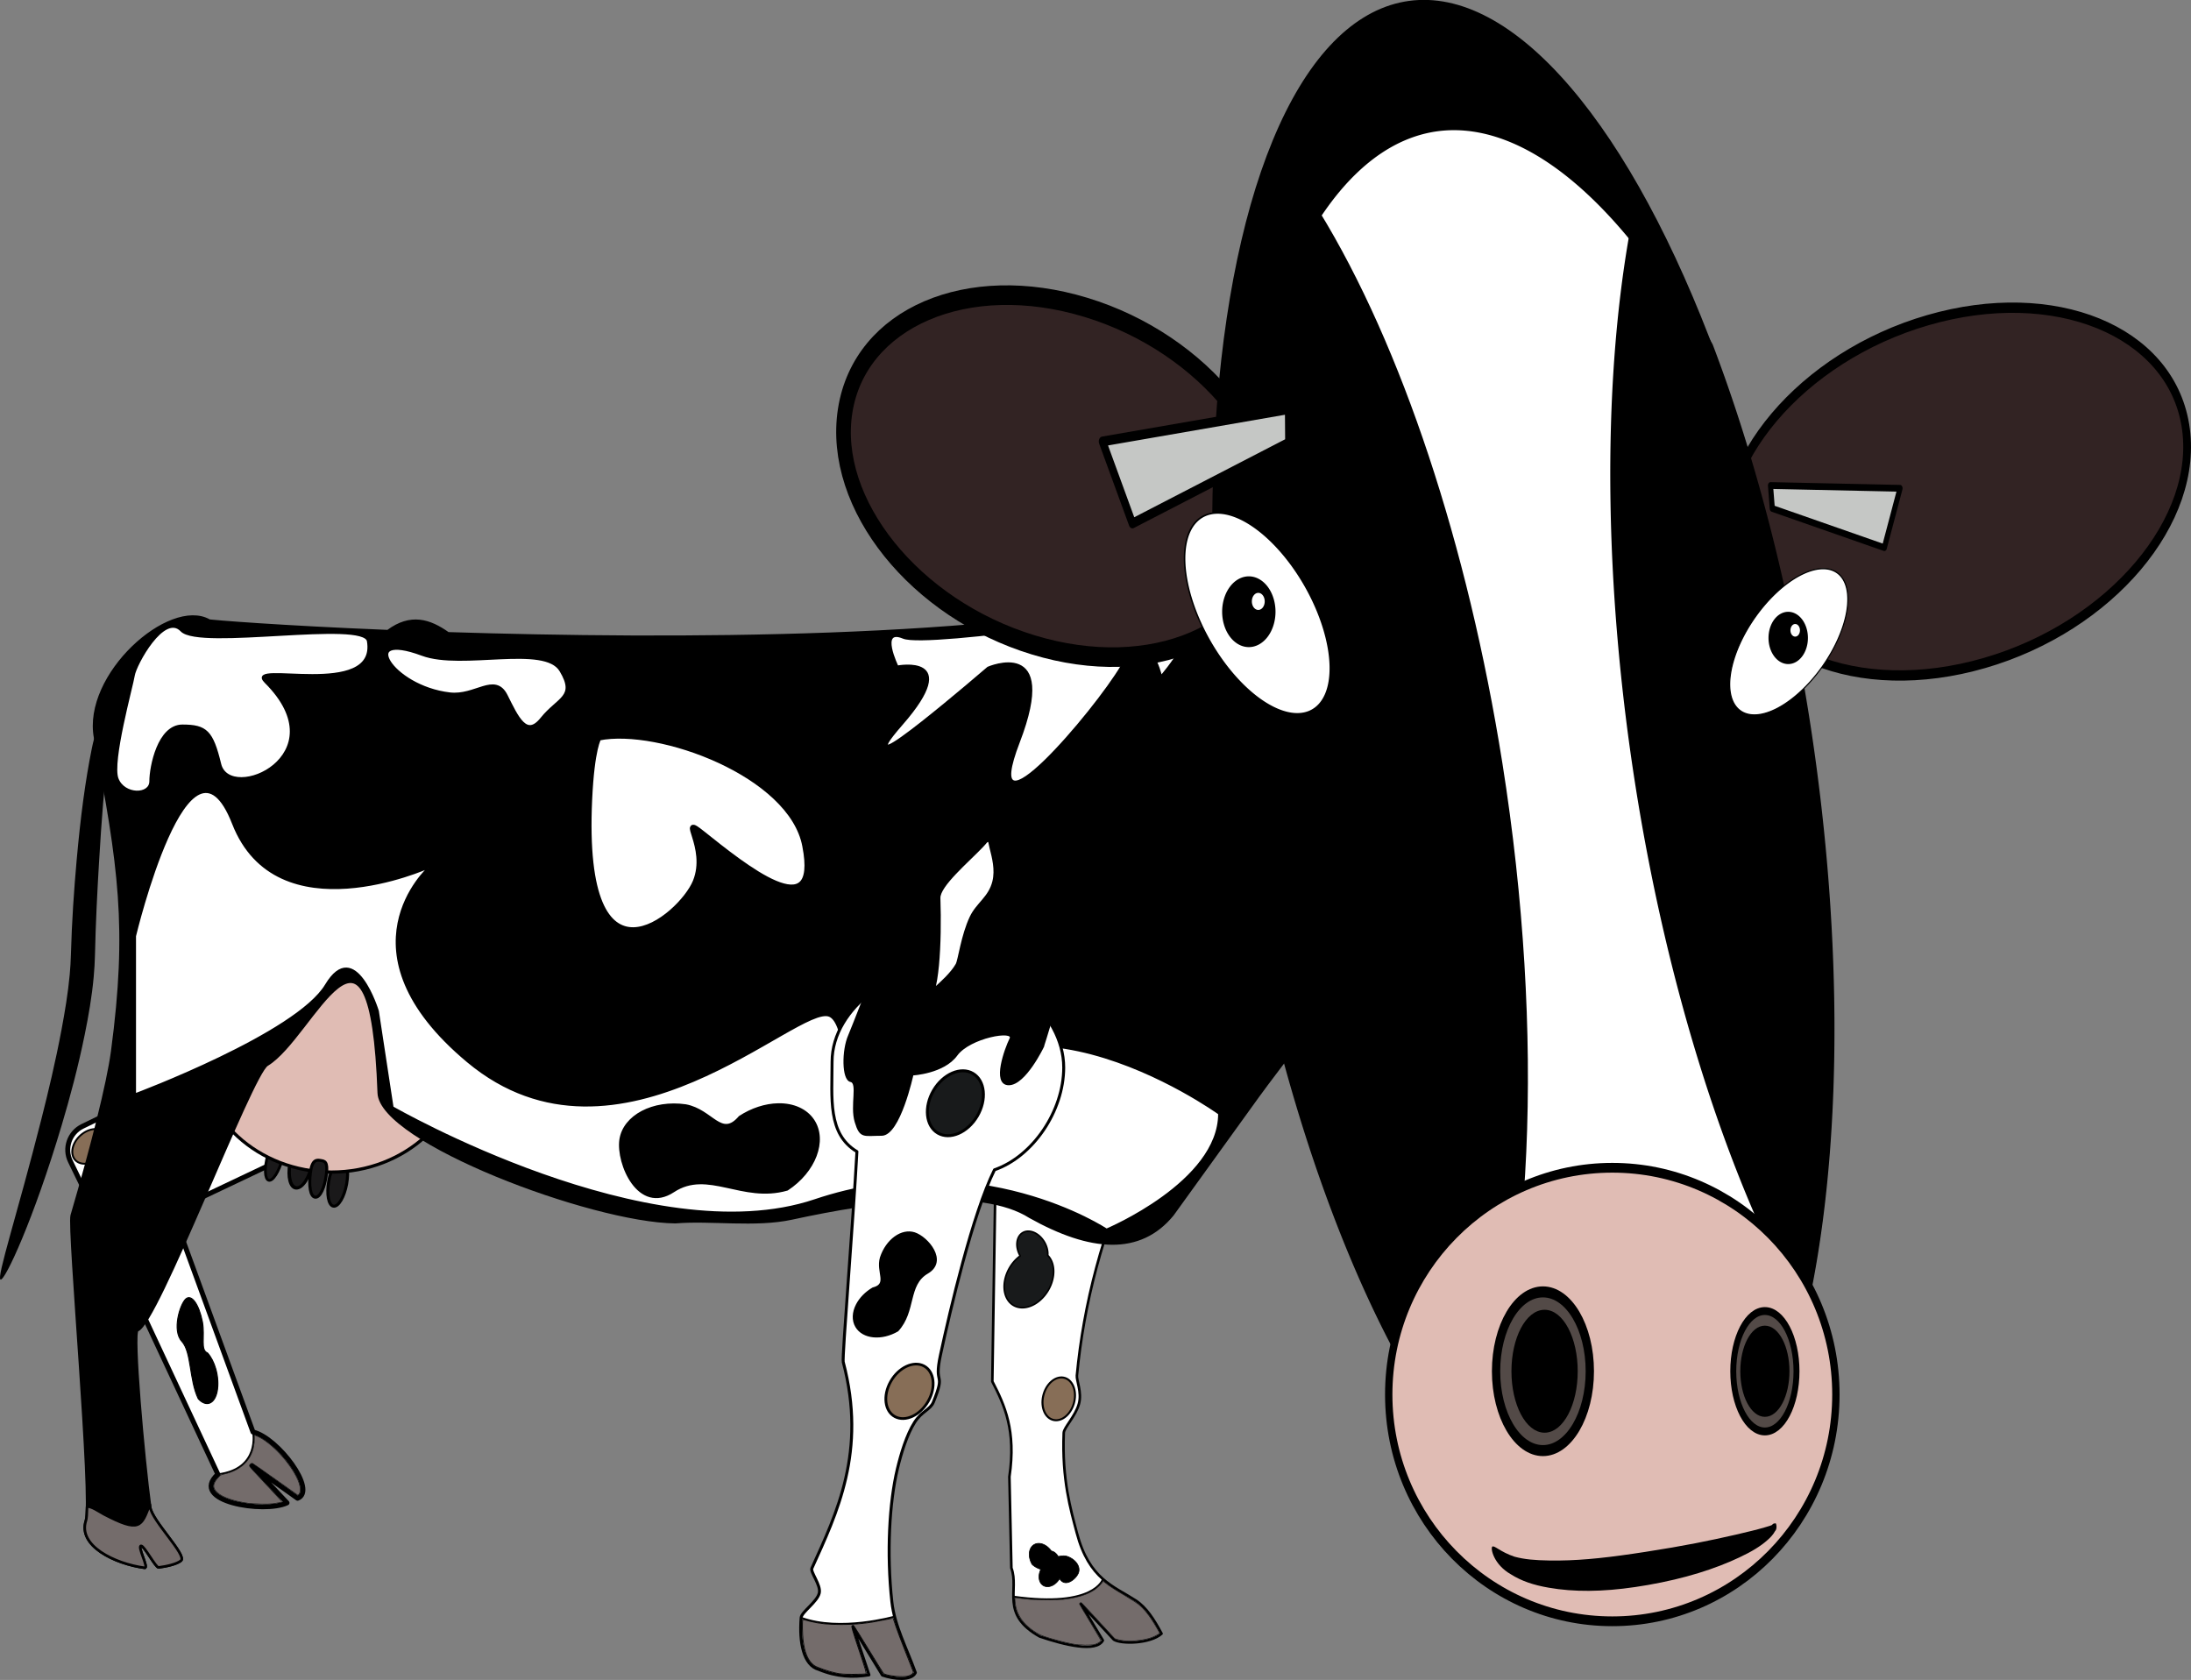
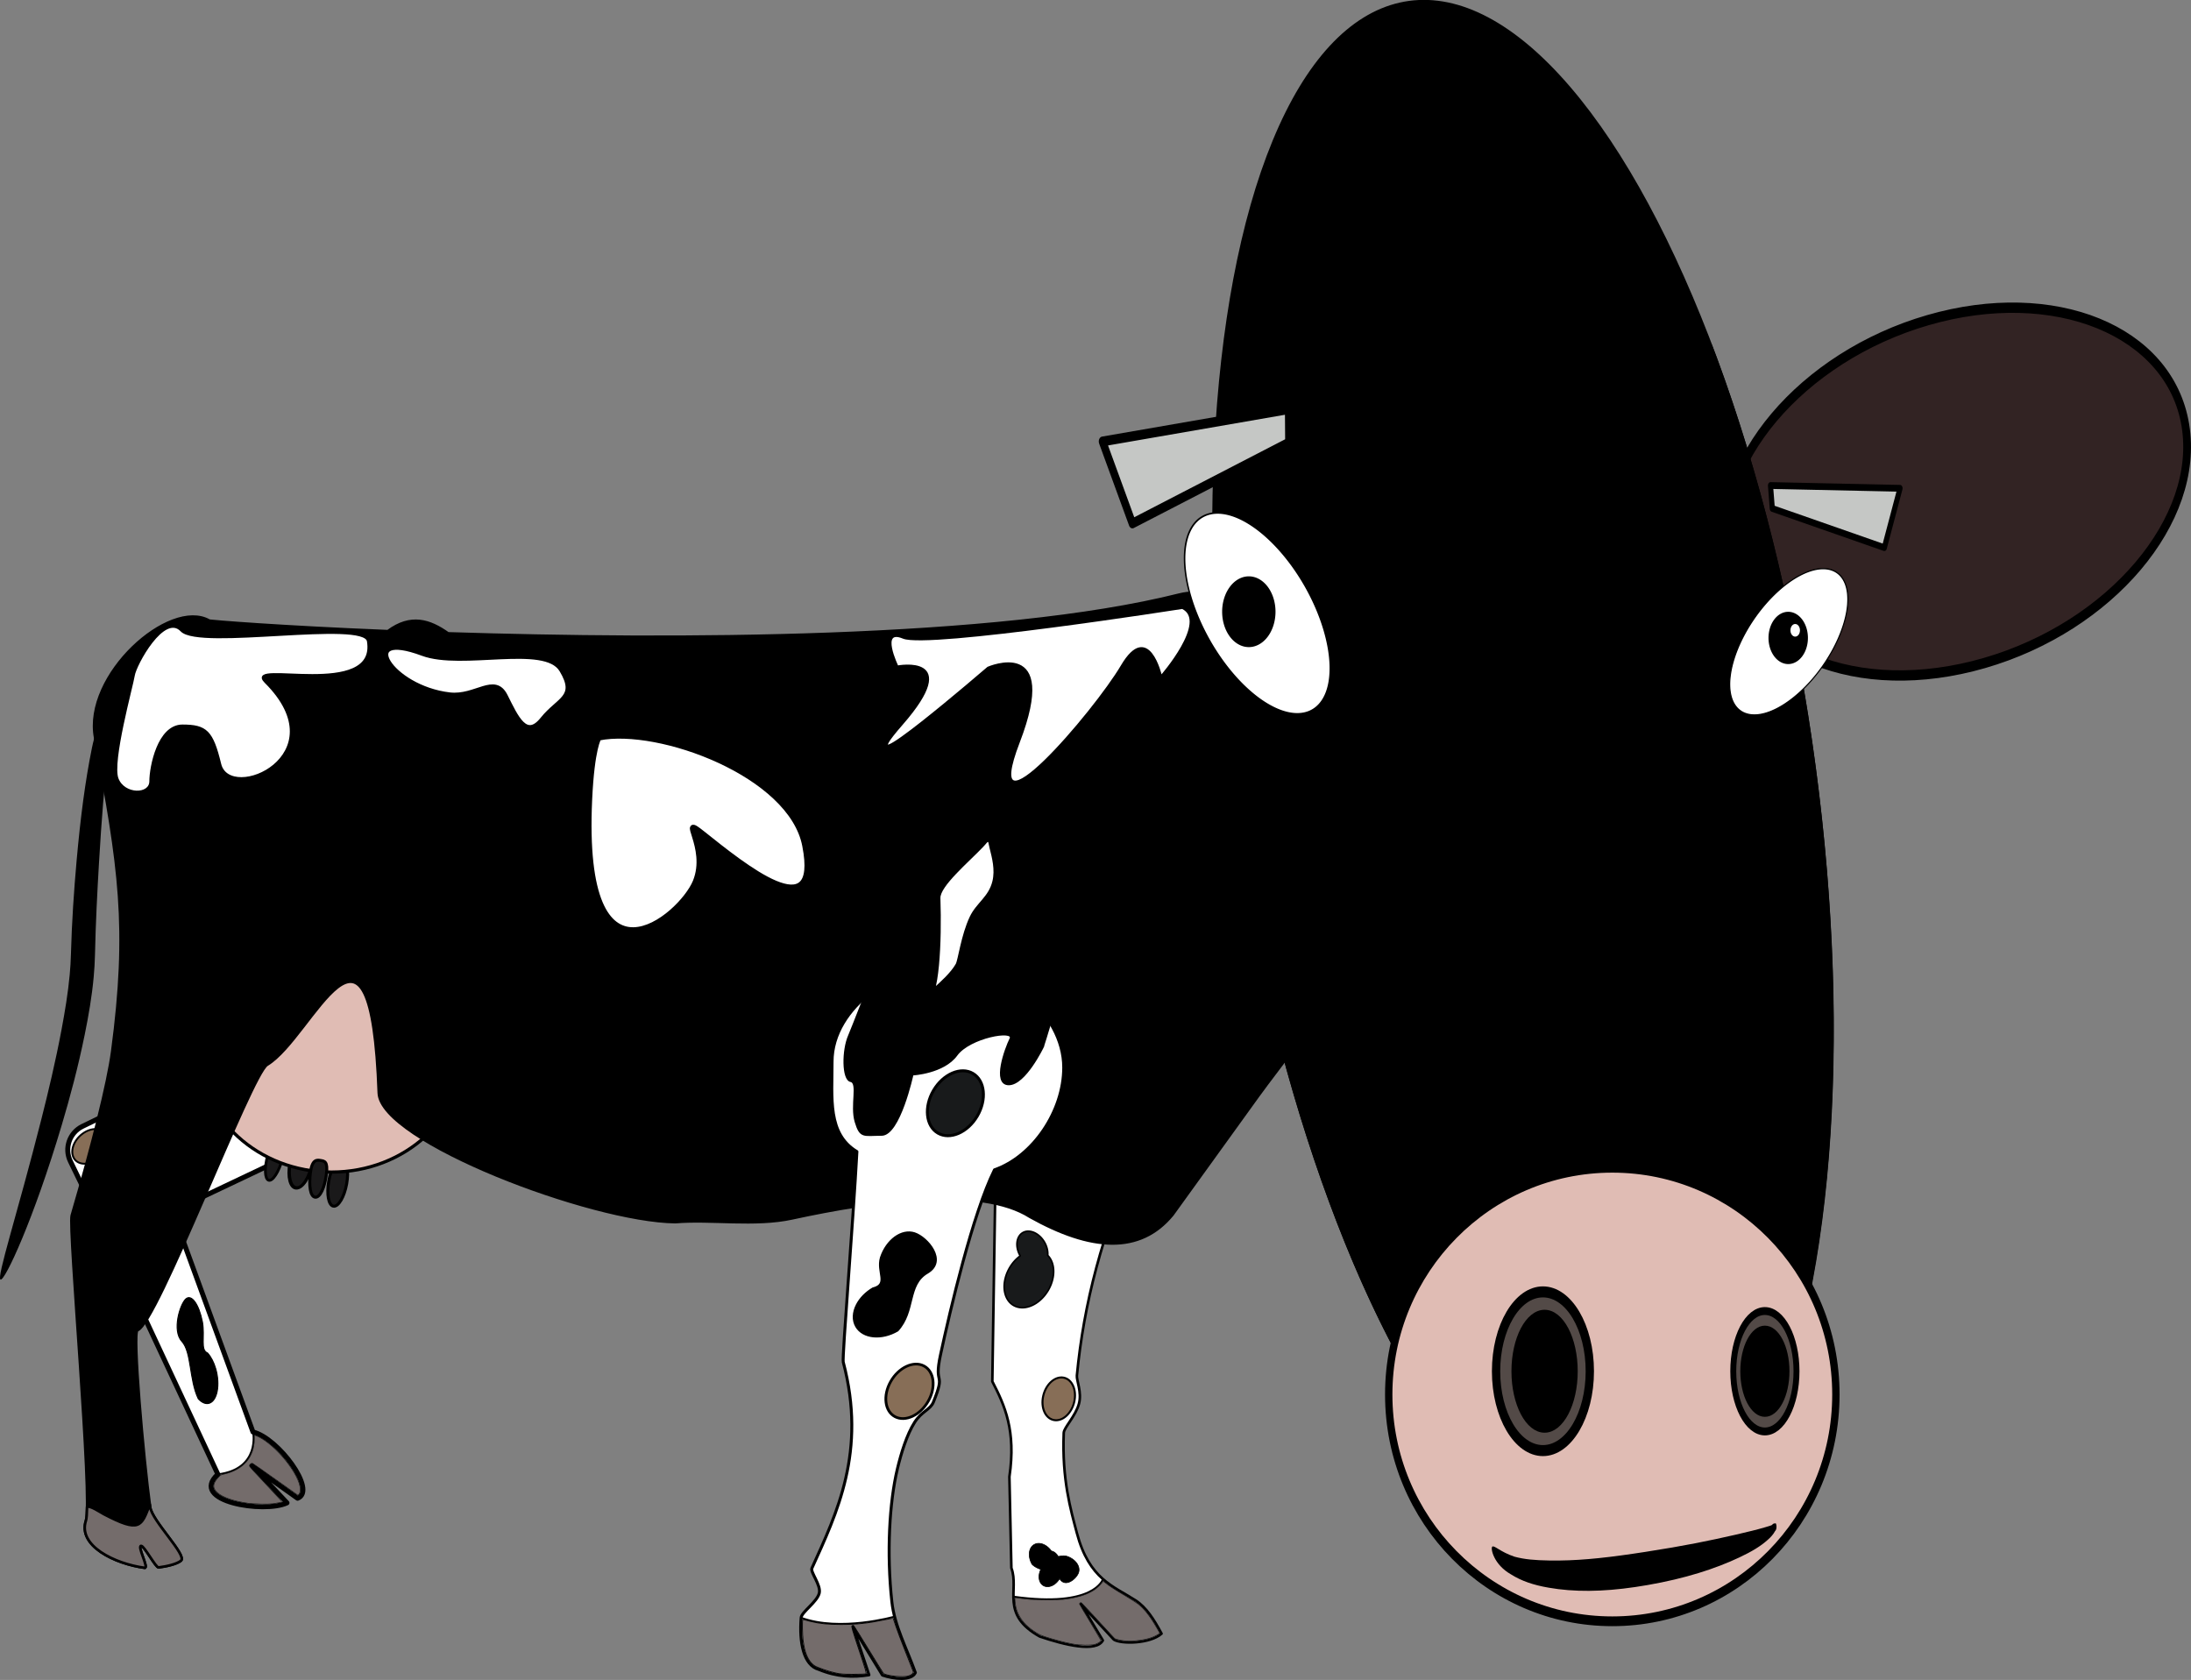
<svg xmlns="http://www.w3.org/2000/svg" xmlns:ns1="http://sodipodi.sourceforge.net/DTD/sodipodi-0.dtd" xmlns:ns2="http://www.inkscape.org/namespaces/inkscape" width="337.294mm" height="258.631mm" viewBox="0 0 337.294 258.631" version="1.1" id="svg5" xml:space="preserve" ns1:docname="IMAGE - cartoon vaca.svg" ns2:version="1.2.2 (732a01da63, 2022-12-09)">
  <rect x="0" y="0" width="337.294" height="258.631" fill="#808080" stroke="none" />
  <ns1:namedview id="namedview7" pagecolor="#ffffff" bordercolor="#666666" borderopacity="1.0" ns2:showpageshadow="2" ns2:pageopacity="0.0" ns2:pagecheckerboard="0" ns2:deskcolor="#d1d1d1" ns2:document-units="mm" showgrid="false" ns2:zoom="0.5272499" ns2:cx="522.52262" ns2:cy="519.67767" ns2:window-width="1920" ns2:window-height="1017" ns2:window-x="-8" ns2:window-y="-8" ns2:window-maximized="1" ns2:current-layer="layer1" />
  <defs id="defs2">
    <ns2:path-effect effect="skeletal" id="path-effect7039" is_visible="true" lpeversion="1" pattern="M 0,4.992 C 0,2.236 2.236,0 4.992,0 7.748,0 9.984,2.236 9.984,4.992 9.984,7.748 7.748,9.984 4.992,9.984 2.236,9.984 0,7.748 0,4.992 Z" copytype="single_stretched" prop_scale="0.372" scale_y_rel="false" spacing="0" normal_offset="0" tang_offset="0" prop_units="false" vertical_pattern="false" hide_knot="false" fuse_tolerance="0" />
    <ns2:path-effect effect="skeletal" id="path-effect5091" is_visible="true" lpeversion="1" pattern="M 0,4.992 C 0,2.236 2.236,0 4.992,0 7.748,0 9.984,2.236 9.984,4.992 9.984,7.748 7.748,9.984 4.992,9.984 2.236,9.984 0,7.748 0,4.992 Z" copytype="single_stretched" prop_scale="0.372" scale_y_rel="false" spacing="0" normal_offset="0" tang_offset="0" prop_units="false" vertical_pattern="false" hide_knot="false" fuse_tolerance="0" />
    <ns2:path-effect effect="skeletal" id="path-effect3230" is_visible="true" lpeversion="1" pattern="M 0,4.992 C 0,2.236 2.236,0 4.992,0 7.748,0 9.984,2.236 9.984,4.992 9.984,7.748 7.748,9.984 4.992,9.984 2.236,9.984 0,7.748 0,4.992 Z" copytype="single_stretched" prop_scale="0.136" scale_y_rel="false" spacing="0" normal_offset="0" tang_offset="0" prop_units="false" vertical_pattern="false" hide_knot="false" fuse_tolerance="0" />
  </defs>
  <g ns2:label="Layer 1" ns2:groupmode="layer" id="layer1" transform="translate(55.399,60.557)">
    <g id="g7147" transform="matrix(-1,0,0,1,225.098,0)">
      <ellipse style="fill:#1a191a;fill-opacity:1;stroke:#000000;stroke-width:0.463;stroke-linecap:round;stroke-linejoin:round;stroke-dasharray:none;stroke-opacity:1" id="ellipse6714" cx="203.408" cy="156.735" rx="1.393" ry="3.714" transform="matrix(0.987,-0.161,0.177,0.984,0,0)" />
      <ellipse style="fill:#1a191a;fill-opacity:1;stroke:#000000;stroke-width:0.515;stroke-linecap:round;stroke-linejoin:round;stroke-dasharray:none;stroke-opacity:1" id="path5263" cx="210.933" cy="128.805" rx="1.686" ry="3.792" transform="matrix(0.999,-0.038,0.182,0.983,0,0)" />
      <path id="rect5229" style="fill:#ffffff;fill-opacity:1;stroke:#000000;stroke-width:0.762;stroke-linecap:round;stroke-linejoin:round;stroke-dasharray:none;stroke-opacity:1" d="m 219.832,89.965 c -1.501,-0.007 -2.94,0.829 -3.643,2.273 l -4.441,9.135 c -0.977,2.01 -0.145,4.414 1.864,5.391 l 40.354,19.145 -12.416,33.994 c -3.821,0.896 -9.905,9.023 -6.864,10.199 l 7.015,-4.999 -5.386,5.707 c 3.465,1.654 15.211,-0.19 10.642,-4.402 l 17.778,-38.048 c 0.079,-0.162 0.144,-0.328 0.195,-0.495 0.106,-0.157 0.202,-0.322 0.287,-0.497 l 4.441,-9.135 c 0.977,-2.01 0.145,-4.414 -1.864,-5.391 L 221.581,90.374 c -0.565,-0.275 -1.162,-0.407 -1.749,-0.409 z" ns1:nodetypes="scccccccccccccccs" />
      <ellipse style="fill:#876e57;fill-opacity:1;stroke:#000000;stroke-width:0.287;stroke-linecap:round;stroke-linejoin:round;stroke-dasharray:none" id="ellipse3523" cx="106.847" cy="266.665" rx="2.245" ry="3.093" transform="matrix(0.731,-0.682,0.707,0.708,0,0)" />
      <ellipse style="fill:#1a191a;fill-opacity:1;stroke:#000000;stroke-width:0.425;stroke-linecap:round;stroke-linejoin:round;stroke-dasharray:none;stroke-opacity:1" id="ellipse6716" cx="198.354" cy="180.169" rx="1.17" ry="3.728" transform="matrix(0.959,-0.283,0.266,0.964,0,0)" />
      <ellipse style="fill:#e0bcb4;fill-opacity:1;stroke:#000000;stroke-width:0.495;stroke-linecap:round;stroke-linejoin:round;stroke-dasharray:none;stroke-opacity:1" id="path5061" cx="229.456" cy="101.242" rx="20.4" ry="18.644" />
      <path id="rect4983" style="fill:#ffffff;fill-opacity:1;stroke:#000000;stroke-width:0.397;stroke-linecap:round;stroke-linejoin:round;stroke-opacity:1" d="m 105.633,117.676 21.578,0.502 0.523,33.939 c -1.909,3.687 -3.673,7.543 -2.63,14.674 l -0.304,14.048 c -1.254,3.379 1.75,7.129 -4.363,10.542 -3.873,1.319 -8.692,2.477 -9.719,0.606 l 3.386,-5.611 -5.08,5.485 c -1.085,0.703 -5.547,0.678 -7.343,-0.919 1.157,-2.146 2.322,-4.031 4.028,-5.132 3.37,-2.174 7.129,-3.244 9.009,-10.36 0.952,-3.604 2.311,-8.183 2.021,-15.42 -0.032,-0.806 -1.83,-2.582 -2.344,-4.489 -0.466,-1.726 0.389,-3.593 0.319,-4.324 -1.044,-11.001 -3.924,-22.145 -9.081,-33.539 z" ns1:nodetypes="ccccccccccsssssc" />
      <path id="rect4880" style="fill:#000000;fill-opacity:1;stroke:#000000;stroke-width:0.397;stroke-linecap:round;stroke-linejoin:round;stroke-dasharray:none" d="m 78.928,38.729 c 7.086,-3.743 13.336,-9.429 20.058,-7.739 27.933,7.024 78.108,7.062 112.525,5.96 2.836,-2.014 5.763,-2.959 9.284,-0.337 16.585,-0.674 27.317,-1.535 27.5,-1.638 6.098,-3.437 19.386,8.382 17.547,18.078 -3.739,19.707 -5.185,29.079 -2.622,48.256 0.658,4.928 3.103,14.597 6.231,25.255 0.554,1.888 -3.242,43.776 -2.183,46.976 1.279,3.864 -4.399,6.641 -9.036,7.269 -0.719,0.097 1.213,-3.381 0.536,-3.382 -0.486,-0.001 -2.247,3.374 -2.69,3.32 -1.165,-0.142 -2.808,-0.504 -3.445,-1.041 -0.967,-0.815 4.461,-6.118 4.751,-8.247 1.036,-7.607 2.746,-26.994 1.948,-27.237 -2.984,-0.908 -17.509,-39.378 -19.96,-40.861 -7.113,-4.303 -15.986,-28.875 -17.187,4.349 -0.268,7.422 -32.684,19.746 -45.663,19.88 -5.426,-0.462 -12.288,0.652 -17.937,-0.576 -12.951,-2.816 -29.148,-5.022 -36.641,-0.238 -9.366,5.246 -16.936,5.793 -21.955,-0.328 L 86.814,108.183 C 81.041,100.178 53.912,66.562 55.718,56.859 l 2.748,-14.76 c 1.806,-9.703 12.382,0.898 20.462,-3.37 z" ns1:nodetypes="ssccssssscscssssscsccssss" />
-       <path style="fill:#ffffff;fill-opacity:1;stroke:#000000;stroke-width:0.265px;stroke-linecap:butt;stroke-linejoin:miter;stroke-opacity:1" d="m 92.836,110.902 c 0,0 35.49,-25.637 50.182,3.011 8.732,17.027 4.995,-16.038 9.785,-18.065 4.79,-2.028 32.505,26.384 55.702,7.025 20.407,-17.03 6.009,-29.861 6.022,-29.858 0,0 23.335,10.538 30.109,-6.775 6.775,-17.313 15.055,17.313 15.055,17.313 v 24.338 c 0,0 -24.84,-9.284 -29.356,-16.811 -4.516,-7.527 -8.029,4.015 -8.029,4.015 l -2.258,14.804 c 0,0 -39.644,22.833 -64.985,14.302 -25.342,-8.531 -44.913,4.516 -44.913,4.516 0,0 -17.313,-7.276 -17.313,-17.815 z" id="path7087" ns1:nodetypes="cszscsccsccscc" />
      <path id="rect4906" style="fill:#ffffff;fill-opacity:1;stroke:#000000;stroke-width:0.453;stroke-linecap:round;stroke-linejoin:round;stroke-dasharray:none;stroke-opacity:1" d="m 134.306,87.823 c -7.937,1.56e-4 -17.564,7.443 -17.564,15.968 0.003,6.692 4.73,13.685 10.658,15.744 3.351,6.725 6.808,21.518 8.322,28.532 1.062,4.923 -0.895,2.344 1.087,7.242 0.464,1.146 1.796,1.401 2.877,3.088 1.228,1.916 2.106,4.854 2.661,7.174 1.233,5.152 1.675,12.982 0.851,20.487 -0.404,3.684 -2.243,7.063 -3.621,10.893 0.592,1.274 3.309,0.987 5.073,0.383 l 4.552,-7.445 -2.48,7.408 c 2.403,0.386 4.911,0.325 7.723,-0.844 2.348,-0.635 3.029,-4.138 2.722,-7.967 -0.07,-0.866 -2.487,-2.438 -2.795,-3.795 -0.281,-1.24 1.405,-3.223 1.137,-3.814 -3.854,-8.5 -8.458,-17.978 -4.826,-31.749 0.184,-0.699 -1.525,-21.558 -2.106,-32.397 4.55,-2.724 3.824,-8.234 3.826,-13.829 1.4e-4,-8.525 -10.16,-15.081 -18.097,-15.081 z" ns1:nodetypes="sccssssscccccssssccs" />
      <path style="fill:#000000;stroke:none;stroke-width:0.265px;stroke-linecap:butt;stroke-linejoin:miter;stroke-opacity:1" d="m 259.669,42.518 c 0.015,-0.012 0.034,-0.018 0.059,-0.018 0,0 0,0 0,0 0.022,-1.68e-4 0.048,0.005 0.078,0.014 0.059,0.019 0.133,0.059 0.221,0.118 0,0 0,0 0,0 l 0,0 c 0.173,0.116 0.396,0.308 0.664,0.579 l 0,0 c 0.509,0.515 1.18,1.316 1.916,2.418 l 0,10e-7 c 1.283,1.917 2.945,5.022 3.749,9.014 l 0,0 c 1.012,5.01 1.744,10.531 2.353,17.37 v 0 c 0.397,4.456 0.733,9.321 0.868,14.345 0.026,1.029 0.09,2.068 0.186,3.119 0.261,2.867 0.751,5.748 1.265,8.503 0.915,4.876 2.049,9.61 3.109,13.797 3.708,14.63 6.934,24.408 6.275,24.659 -0.659,0.25 -5.071,-9.181 -9.423,-23.791 -1.253,-4.203 -2.529,-8.956 -3.544,-13.965 -0.571,-2.805 -1.098,-5.797 -1.375,-8.867 -0.101,-1.124 -0.168,-2.244 -0.195,-3.364 -0.107,-4.922 -0.357,-9.765 -0.618,-14.179 -0.415,-6.972 -0.821,-12.068 -1.443,-17.216 l 0,0 c -0.425,-3.612 -1.639,-6.701 -2.523,-8.696 l -10e-6,-1e-6 c -0.516,-1.162 -0.958,-2.039 -1.26,-2.682 l 0,0 c -0.156,-0.332 -0.273,-0.597 -0.337,-0.787 l 0,0 c 0,0 0,-1e-6 0,-1e-6 -0.033,-0.098 -0.053,-0.178 -0.058,-0.239 -0.003,-0.031 -0.002,-0.057 0.003,-0.078 0,0 0,0 0,0 0.006,-0.023 0.015,-0.041 0.03,-0.053 z" id="path5089" ns2:path-effect="#path-effect5091" ns2:original-d="m 259.66844,42.517917 c 0,0 4.25039,5.111865 5.41624,12.330062 1.69744,10.509485 2.48335,25.086716 2.64112,31.555244 0.33059,13.554347 8.33872,38.588707 12.6855,50.032267" class="UnoptimicedTransforms" ns1:nodetypes="cssc" />
      <path id="ellipse6718" style="fill:#1a191a;stroke:#000000;stroke-width:0.463;stroke-linecap:round;stroke-linejoin:round" d="m 232.706,119.931 c 0.266,2.034 0.036,3.731 -0.728,3.819 -0.764,0.088 -1.459,-1.483 -1.725,-3.517 -0.266,-2.034 0.326,-2.034 0.883,-2.132 0.557,-0.098 1.304,-0.204 1.57,1.83 z" ns1:nodetypes="ssszs" />
      <ellipse style="fill:#181a1b;fill-opacity:1;stroke:#000000;stroke-width:0.453;stroke-linecap:round;stroke-linejoin:round;stroke-dasharray:none;stroke-opacity:1" id="path7035" cx="59.469" cy="161.89" rx="3.903" ry="5.323" transform="rotate(-30.507)" />
      <path style="fill:#ffffff;fill-opacity:1;stroke:#000000;stroke-width:0.265px;stroke-linecap:butt;stroke-linejoin:miter;stroke-opacity:1" d="m 98.482,33.057 c 0,0 39.205,6.147 42.968,4.579 3.764,-1.568 0.878,4.391 0.878,4.391 0,0 -10.162,-1.945 -0.69,8.907 9.472,10.852 -13.235,-8.719 -13.235,-8.719 0,0 -11.04,-4.83 -4.767,11.479 6.273,16.309 -11.667,-4.705 -15.807,-11.73 -4.14,-7.025 -6.085,1.568 -6.085,1.568 0,0 -7.402,-8.468 -3.262,-10.475 z" id="path7047" />
      <ellipse style="fill:#ffffff;fill-opacity:1;stroke:#000000;stroke-width:0.265;stroke-linecap:round;stroke-linejoin:round" id="path523" cx="89.89" cy="125.485" rx="7.673" ry="14.06" transform="rotate(-22.252)" />
      <path style="fill:#000000;fill-opacity:1;stroke:#000000;stroke-width:0.265px;stroke-linecap:butt;stroke-linejoin:miter;stroke-opacity:1" d="m 119.934,100.614 c 0,0 2.76,5.771 5.269,5.771 2.509,0 0.502,-5.52 -0.251,-7.025 -0.753,-1.505 6.273,-0.251 8.28,2.509 2.007,2.76 6.775,3.011 6.775,3.011 0,0 2.007,9.284 4.767,9.284 2.76,0 3.262,0.502 4.015,-2.007 0.753,-2.509 -0.502,-6.022 0.753,-6.273 1.255,-0.251 1.255,-4.767 0.251,-7.025 -1.004,-2.258 -10.128,-26.854 -13.08,-28.123 -18.842,-8.099 -0.725,3.174 -0.856,6.97 -0.23,6.669 0.166,15.725 1.983,15.785 1.752,0.058 -3,-2.794 -4.591,-5.579 -0.369,-0.646 -0.818,-4.435 -2.156,-7.269 -1.007,-2.132 -2.902,-3.03 -3.502,-5.506 -0.88,-3.63 2.006,-7.333 0.097,-8.396 -3.599,-2.004 -13.256,2.053 -14.292,2.757 -1.951,1.326 4.473,24.846 6.541,31.117 z" id="path7089" ns1:nodetypes="cssscssssssssssssc" />
      <path style="fill:#ffffff;fill-opacity:1;stroke:#000000;stroke-width:0.397;stroke-linecap:butt;stroke-linejoin:miter;stroke-dasharray:none;stroke-opacity:1" d="m 223.811,38.138 c 0.566,-3.392 25.969,1.255 28.729,-1.631 2.76,-2.885 7.151,5.269 7.402,6.9 0.251,1.631 3.513,13.298 2.509,15.933 -1.004,2.635 -5.144,2.635 -5.144,0.376 0,-2.258 -1.255,-8.531 -4.893,-8.531 -3.638,0 -4.555,0.873 -5.771,5.896 -1.483,6.125 -18.464,-1.278 -7.025,-12.671 3.432,-3.418 -17.332,2.867 -15.807,-6.273 z" id="path1548" ns1:nodetypes="sssssssss" />
      <path style="fill:#ffffff;fill-opacity:1;stroke:#000000;stroke-width:0.663;stroke-linecap:butt;stroke-linejoin:miter;stroke-dasharray:none;stroke-opacity:1" d="m 194.069,42.597 c 2.545,-4.233 15.27,-0.233 21.389,-2.516 10.237,-3.819 4.997,5.223 -4.194,6.291 -4.007,0.466 -6.92,-3.145 -8.598,0.21 -1.678,3.355 -3.145,6.71 -5.662,3.565 -2.516,-3.145 -5.481,-3.316 -2.936,-7.549 z" id="path1550" ns1:nodetypes="zssssz" />
      <path style="fill:#ffffff;fill-opacity:1;stroke:#000000;stroke-width:0.816;stroke-linecap:butt;stroke-linejoin:miter;stroke-dasharray:none;stroke-opacity:1" d="m 188.314,53.033 c 0,0 1.059,1.505 1.431,9.492 1.456,31.276 -14.11,18.04 -16.302,12.663 -2.192,-5.377 2.794,-10.533 -1.087,-7.441 -6.292,5.013 -18.282,14.784 -15.772,1.901 2.073,-10.99 22.431,-18.474 31.729,-16.614 z" id="path1552" ns1:nodetypes="cszscsc" />
      <path id="path1606" style="fill:#000000;fill-opacity:1;stroke:#000000;stroke-width:0.397;stroke-linecap:round;stroke-linejoin:round;stroke-dasharray:none" d="m 160.703,109.49 c -2.371,-0.044 -4.341,0.858 -5.398,2.471 -2.013,3.072 -0.215,7.809 4.016,10.581 6.899,1.986 12.196,-3.237 17.518,0.266 5.322,3.504 8.637,-4.257 8.112,-7.891 -0.526,-3.634 -5.01,-5.994 -10.016,-5.269 -4.086,0.763 -5.45,5.134 -8.325,1.772 -1.843,-1.208 -3.94,-1.893 -5.907,-1.929 z" ns1:nodetypes="ccczcccc" />
      <ellipse style="fill:#876e57;fill-opacity:1;stroke:#000000;stroke-width:0.417;stroke-linecap:round;stroke-linejoin:round;stroke-dasharray:none" id="path1656" cx="46.499" cy="201.395" rx="3.262" ry="4.494" transform="matrix(0.886,-0.464,0.493,0.87,0,0)" />
      <ellipse style="fill:#876e57;fill-opacity:1;stroke:#000000;stroke-width:0.31;stroke-linecap:round;stroke-linejoin:round;stroke-dasharray:none" id="ellipse3521" cx="79.896" cy="174.335" rx="2.431" ry="3.348" transform="matrix(0.982,-0.19,0.224,0.975,0,0)" />
      <path style="fill:none;stroke:#000000;stroke-width:0.265px;stroke-linecap:butt;stroke-linejoin:miter;stroke-opacity:1" d="m 142.781,188.309 c 0,0 8.373,2.399 14.386,0.179" id="path4597" />
      <path style="fill:#746c6b;fill-opacity:1;stroke:#000000;stroke-width:0.133;stroke-linecap:round;stroke-linejoin:round;stroke-dasharray:none" d="m 140.647,197.471 c -0.533,-0.172 -0.823,-0.445 -0.744,-0.698 0.033,-0.106 0.568,-1.47 1.19,-3.031 0.621,-1.561 1.298,-3.358 1.505,-3.992 0.206,-0.634 0.388,-1.166 0.403,-1.183 0.016,-0.016 0.601,0.091 1.3,0.238 2.532,0.533 4.33,0.726 6.772,0.727 1.944,7.9e-4 3.271,-0.136 4.701,-0.485 0.488,-0.119 0.957,-0.243 1.042,-0.276 0.144,-0.056 0.155,0.041 0.155,1.302 -0.001,3.03 -0.669,5.077 -1.906,5.841 -0.448,0.277 -2.109,0.845 -3.154,1.079 -0.808,0.181 -1.163,0.208 -2.747,0.208 -1,0 -1.886,-0.028 -1.968,-0.062 -0.132,-0.054 -0.004,-0.499 1.053,-3.668 1.017,-3.05 1.184,-3.625 1.081,-3.727 -0.067,-0.067 -0.166,-0.093 -0.221,-0.058 -0.055,0.035 -1.087,1.68 -2.293,3.656 -1.206,1.976 -2.246,3.648 -2.311,3.717 -0.369,0.385 -3.055,0.672 -3.859,0.412 z" id="path4668" />
      <path style="fill:none;stroke:#000000;stroke-width:0.265px;stroke-linecap:butt;stroke-linejoin:miter;stroke-opacity:1" d="m 110.713,182.536 c 0,0 1.26,4.457 13.768,2.699" id="path4670" />
      <path style="fill:none;stroke:#000000;stroke-width:0.265px;stroke-linecap:butt;stroke-linejoin:miter;stroke-opacity:1" d="m 241.551,159.902 c 0,0 -1.178,5.681 5.407,6.505" id="path4674" />
      <path style="fill:#746c6b;fill-opacity:1;stroke:#000000;stroke-width:0.094;stroke-linecap:round;stroke-linejoin:round;stroke-dasharray:none" d="m 238.614,170.961 c -0.598,-0.068 -1.488,-0.241 -1.548,-0.301 -0.023,-0.023 1.099,-1.25 2.493,-2.726 1.887,-1.997 2.536,-2.722 2.536,-2.834 0,-0.198 -0.287,-0.427 -0.464,-0.371 -0.072,0.023 -1.655,1.128 -3.518,2.455 -1.863,1.328 -3.42,2.426 -3.459,2.441 -0.04,0.015 -0.139,-0.066 -0.22,-0.18 -0.209,-0.293 -0.208,-1.029 0.002,-1.651 0.903,-2.672 4.249,-6.384 6.583,-7.304 l 0.323,-0.127 v 0.588 c 0,2.799 1.704,4.777 4.678,5.429 0.475,0.104 0.527,0.132 0.815,0.439 0.944,1.004 1.005,1.675 0.218,2.404 -0.805,0.746 -2.561,1.355 -4.74,1.646 -0.894,0.119 -2.994,0.171 -3.701,0.091 z" id="path4676" />
      <path style="fill:#746c6b;fill-opacity:1;stroke:#000000;stroke-width:0.094;stroke-linecap:round;stroke-linejoin:round;stroke-dasharray:none" d="m 111.983,192.615 c -0.446,-0.12 -0.942,-0.419 -0.974,-0.587 -0.011,-0.055 0.72,-1.324 1.624,-2.82 0.904,-1.496 1.656,-2.768 1.671,-2.825 0.017,-0.063 -0.027,-0.134 -0.11,-0.178 -0.159,-0.085 0.194,-0.441 -3.119,3.149 l -2.182,2.365 -0.384,0.124 c -1.17,0.378 -3.287,0.31 -4.903,-0.157 -0.537,-0.155 -1.249,-0.483 -1.512,-0.696 l -0.15,-0.122 0.427,-0.748 c 1.037,-1.815 1.924,-2.958 2.896,-3.733 0.248,-0.198 1.152,-0.777 2.007,-1.286 1.701,-1.012 2.463,-1.506 2.995,-1.939 0.343,-0.279 0.474,-0.34 0.474,-0.221 0,0.114 0.842,0.956 1.198,1.197 0.871,0.592 1.951,1.013 3.283,1.281 1.391,0.28 1.837,0.314 4.081,0.311 1.759,-0.003 2.357,-0.028 3.411,-0.142 0.703,-0.076 1.348,-0.156 1.432,-0.177 0.149,-0.037 0.153,-0.03 0.12,0.236 -0.019,0.151 -0.05,0.449 -0.07,0.661 -0.125,1.327 -0.872,2.655 -2.049,3.644 -0.889,0.747 -1.609,1.172 -2.464,1.453 -1.496,0.492 -3.09,0.909 -4.363,1.142 -1.039,0.19 -2.757,0.224 -3.341,0.066 z" id="path4680" />
      <path id="rect4757" style="fill:#746c6b;fill-opacity:1;stroke:#000000;stroke-width:0.397;stroke-linecap:round;stroke-linejoin:round;stroke-dasharray:none" d="m 257.433,171.047 c -0.016,0.123 -0.035,0.295 -0.051,0.412 -0.29,2.129 -5.718,7.431 -4.751,8.247 0.637,0.537 2.28,0.898 3.445,1.041 0.443,0.054 2.204,-3.322 2.69,-3.321 0.677,0.001 -1.254,3.48 -0.535,3.382 4.637,-0.628 10.315,-3.405 9.036,-7.269 -0.105,-0.318 -0.151,-1.105 -0.17,-2.109 -0.468,-0.245 -2.087,0.862 -2.589,1.125 -5.552,2.905 -5.781,1.926 -7.075,-1.508 z" ns1:nodetypes="cssscsscsc" />
      <path id="ellipse4839" style="fill:#181a1b;fill-opacity:1;stroke:#000000;stroke-width:0.249;stroke-linecap:round;stroke-linejoin:round;stroke-dasharray:none;stroke-opacity:1" d="m 122.153,128.991 a 2.149,2.931 30.507 0 0 -2.436,1.659 2.149,2.931 30.507 0 0 -0.513,2.054 4.699,3.446 59.493 0 0 -0.071,5.396 4.699,3.446 59.493 0 0 5.354,2.299 4.699,3.446 59.493 0 0 0.583,-5.798 4.699,3.446 59.493 0 0 -1.625,-1.812 2.149,2.931 30.507 0 0 -0.389,-3.574 2.149,2.931 30.507 0 0 -0.903,-0.225 z" />
      <path id="path4844" style="fill:#000000;fill-opacity:1;stroke:#000000;stroke-width:0.226;stroke-linecap:round;stroke-linejoin:round;stroke-dasharray:none" d="m 148.611,140.291 c 0.623,1.201 0.662,2.436 0.105,3.385 -1.06,1.807 -3.937,2.088 -6.425,0.628 -2.763,-3.023 -1.435,-7.054 -4.574,-8.886 -3.139,-1.832 -0.012,-5.493 1.978,-6.145 1.991,-0.652 4.333,1.042 5.231,3.784 0.645,2.282 -1.243,4.086 1.203,4.704 1.084,0.636 1.965,1.534 2.482,2.53 z" ns1:nodetypes="ccczcccc" />
      <path id="path4846" style="fill:#000000;fill-opacity:1;stroke:#000000;stroke-width:0.108;stroke-linecap:round;stroke-linejoin:round;stroke-dasharray:none" d="m 120.594,177.049 c -0.29,-2.7e-4 -0.598,0.079 -0.902,0.236 -0.397,0.206 -0.76,0.534 -1.046,0.937 a 1.005,1.371 30.507 0 0 -0.999,0.761 1.005,1.371 30.507 0 0 -0.045,0.083 c -0.376,-0.048 -0.838,-0.173 -1.352,-0.027 -1.305,0.427 -2.111,1.542 -1.8,2.489 0.31,0.947 2.052,2.434 2.924,0.941 a 2.198,1.612 59.493 0 0 2.504,1.075 2.198,1.612 59.493 0 0 0.387,-2.5 c 0.461,-0.153 0.919,-0.37 1.336,-0.751 0.695,-1.184 0.561,-2.553 -0.299,-3.057 -0.212,-0.124 -0.453,-0.186 -0.709,-0.187 z" />
      <path id="path4909" style="fill:#000000;fill-opacity:1;stroke:#000000;stroke-width:0.156;stroke-linecap:round;stroke-linejoin:round;stroke-dasharray:none" d="m 247.282,150.164 c -0.345,1.196 -0.425,2.47 -0.217,3.494 0.394,1.949 1.696,2.456 2.908,1.132 1.415,-2.92 1.01,-7.19 2.537,-8.85 1.528,-1.66 0.281,-5.682 -0.597,-6.506 -0.878,-0.824 -2.034,0.753 -2.582,3.523 -0.409,2.312 0.364,4.321 -0.786,4.776 -0.528,0.577 -0.976,1.44 -1.262,2.431 z" ns1:nodetypes="ccczcccc" />
    </g>
    <g id="g7169" transform="matrix(-0.999,0,0,1.325,226.553,-0.415)">
-       <ellipse style="fill:#322323;fill-opacity:1;stroke:#000000;stroke-width:2.267;stroke-linecap:round;stroke-linejoin:round;stroke-dasharray:none;stroke-opacity:1" id="ellipse4823" cx="-114.433" cy="36.328" rx="33.897" ry="20.027" transform="matrix(-0.975,0.224,0.203,0.979,0,0)" />
      <ellipse style="fill:#322323;fill-opacity:1;stroke:#000000;stroke-width:1.197;stroke-linecap:round;stroke-linejoin:round;stroke-dasharray:none;stroke-opacity:1" id="path4821" cx="-16.264" cy="15.555" rx="36.154" ry="20.39" transform="rotate(12.319)" />
      <ellipse style="fill:#000000;fill-opacity:1;stroke:#000000;stroke-width:1.195;stroke-linecap:round;stroke-linejoin:round;stroke-dasharray:none;stroke-opacity:1" id="path3328" ry="91.652" rx="43.978" cy="36.607" cx="55.863" transform="matrix(0.986,0.168,-0.206,0.979,0,0)" />
-       <path id="ellipse4769" style="fill:#ffffff;fill-opacity:1;stroke:#000000;stroke-width:1.428;stroke-linecap:round;stroke-linejoin:round;stroke-dasharray:none;stroke-opacity:1" d="M 58.897,-30.971 A 52.537,109.617 12.532 0 0 18.921,-4.99 43.936,91.672 12.532 0 0 4.183,37.822 43.936,91.672 12.532 0 0 28.673,134.906 43.936,91.672 12.532 0 0 90.888,52.61 43.936,91.672 12.532 0 0 94.77,18.46 52.537,109.617 12.532 0 0 62.488,-30.617 52.537,109.617 12.532 0 0 58.897,-30.971 Z" />
      <path id="ellipse4765" style="fill:#000000;fill-opacity:1;stroke:#000000;stroke-width:1.194;stroke-linecap:round;stroke-linejoin:round;stroke-dasharray:none;stroke-opacity:1" d="M 79.388,-20.444 C 66.806,-4.995 56.612,18.177 51.303,43.395 44.699,74.808 46.52,105.285 56.103,123.738 71.573,109.112 84.611,82.45 90.888,52.61 93.302,41.087 94.62,29.492 94.77,18.46 92.236,1.639 86.909,-11.834 79.388,-20.444 Z" ns1:nodetypes="cccccc" />
      <path id="ellipse4767" style="fill:#000000;fill-opacity:1;stroke:#000000;stroke-width:1.194;stroke-linecap:round;stroke-linejoin:round;stroke-dasharray:none;stroke-opacity:1" d="M 30.577,-18.006 A 52.537,109.617 12.532 0 0 18.921,-4.99 43.936,91.672 12.532 0 0 4.183,37.822 43.936,91.672 12.532 0 0 4.333,106.216 43.936,91.672 12.532 0 0 29.579,46.023 43.936,91.672 12.532 0 0 30.577,-18.006 Z" />
      <ellipse style="display:inline;fill:#e0bcb4;fill-opacity:1;stroke:#000000;stroke-width:1.133;stroke-linecap:round;stroke-linejoin:round;stroke-dasharray:none;stroke-opacity:1" id="path354" cx="33.779" cy="116.639" rx="34.454" ry="26.347" />
      <path style="fill:#ffffff;fill-opacity:1;stroke:#000000;stroke-width:0.212;stroke-linecap:round;stroke-linejoin:round;stroke-dasharray:none;stroke-opacity:1" id="path4131" ns1:type="arc" ns1:cx="-4.3584948" ns1:cy="90.828613" ns1:rx="13.964995" ns1:ry="8.1928062" ns1:start="0" ns1:end="6.279694" ns1:arc-type="arc" d="M 9.607,90.829 A 13.965,8.193 0 0 1 -4.346,99.021 13.965,8.193 0 0 1 -18.323,90.843 13.965,8.193 0 0 1 -4.395,82.636 13.965,8.193 0 0 1 9.606,90.8" ns1:open="true" transform="matrix(-0.582,0.814,0.946,0.324,0,0)" />
      <path style="fill:#000000;fill-opacity:1;stroke:#000000;stroke-width:1.133;stroke-linecap:round;stroke-linejoin:round;stroke-dasharray:none;stroke-opacity:1" id="path4761" ns1:type="arc" ns1:cx="89.791" ns1:cy="25.686138" ns1:rx="3.5451148" ns1:ry="3.5451148" ns1:start="0" ns1:end="6.279694" ns1:open="true" ns1:arc-type="arc" d="m 93.336,25.686 a 3.545,3.545 0 0 1 -3.542,3.545 3.545,3.545 0 0 1 -3.548,-3.539 3.545,3.545 0 0 1 3.536,-3.551 3.545,3.545 0 0 1 3.554,3.533" />
-       <path style="fill:#ffffff;fill-opacity:1;stroke:#000000;stroke-width:0.377;stroke-linecap:round;stroke-linejoin:round;stroke-dasharray:none;stroke-opacity:1" id="path4763" ns1:type="arc" ns1:cx="88.333229" ns1:cy="24.48564" ns1:rx="1.1791276" ns1:ry="1.1791276" ns1:start="0" ns1:end="6.279694" ns1:open="true" ns1:arc-type="arc" d="m 89.512,24.486 a 1.179,1.179 0 0 1 -1.178,1.179 1.179,1.179 0 0 1 -1.18,-1.177 1.179,1.179 0 0 1 1.176,-1.181 1.179,1.179 0 0 1 1.182,1.175" />
      <path style="fill:#ffffff;fill-opacity:1;stroke:#000000;stroke-width:0.161;stroke-linecap:round;stroke-linejoin:round;stroke-dasharray:none;stroke-opacity:1" id="path4129" ns1:type="arc" ns1:cx="29.450947" ns1:cy="15.669109" ns1:rx="10.964126" ns1:ry="5.9087882" ns1:start="0" ns1:end="6.279694" ns1:arc-type="arc" d="M 40.415,15.669 A 10.964,5.909 0 0 1 29.461,21.578 10.964,5.909 0 0 1 18.487,15.679 10.964,5.909 0 0 1 29.422,9.76 10.964,5.909 0 0 1 40.415,15.648" ns1:open="true" transform="matrix(0.686,0.728,-0.869,0.494,0,0)" />
      <path style="fill:#000000;fill-opacity:1;stroke:#000000;stroke-width:0.837;stroke-linecap:round;stroke-linejoin:round;stroke-dasharray:none;stroke-opacity:1" id="path4133" ns1:type="arc" ns1:cx="6.6716394" ns1:cy="28.731464" ns1:rx="2.6183712" ns1:ry="2.6183712" ns1:start="0" ns1:end="6.279694" ns1:open="true" ns1:arc-type="arc" d="m 9.29,28.731 a 2.618,2.618 0 0 1 -2.616,2.618 2.618,2.618 0 0 1 -2.621,-2.614 2.618,2.618 0 0 1 2.612,-2.623 2.618,2.618 0 0 1 2.625,2.609" />
      <path style="fill:#ffffff;fill-opacity:1;stroke:#000000;stroke-width:0.278;stroke-linecap:round;stroke-linejoin:round;stroke-dasharray:none;stroke-opacity:1" id="path4759" ns1:type="arc" ns1:cx="5.5949512" ns1:cy="27.84479" ns1:rx="0.87088686" ns1:ry="0.87088686" ns1:start="0" ns1:end="6.279694" ns1:open="true" ns1:arc-type="arc" d="M 6.466,27.845 A 0.871,0.871 0 0 1 5.596,28.716 0.871,0.871 0 0 1 4.724,27.846 0.871,0.871 0 0 1 5.593,26.974 0.871,0.871 0 0 1 6.466,27.842" />
      <ellipse style="fill:#534a47;fill-opacity:1;stroke:#000000;stroke-width:0.916;stroke-linecap:round;stroke-linejoin:round;stroke-dasharray:none;stroke-opacity:1" id="path3224" cx="10.267" cy="113.933" rx="4.872" ry="6.995" />
      <ellipse style="fill:#534a47;fill-opacity:1;stroke:#000000;stroke-width:1.28;stroke-linecap:round;stroke-linejoin:round;stroke-dasharray:none;stroke-opacity:1" id="ellipse3226" cx="44.468" cy="113.933" rx="7.224" ry="9.22" />
      <path style="fill:#000000;stroke:none;stroke-width:0.265px;stroke-linecap:butt;stroke-linejoin:miter;stroke-opacity:1" d="m 35.412,77.621 c 0.051,0.019 0.112,-0.021 0.21,0.068 0,0 0,0 0,0 0.185,0.053 0.181,0.039 0.467,0.1 0.427,0.084 1.02,0.178 1.776,0.293 1.677,0.251 3.182,0.454 5.615,0.701 0.251,0.025 0.506,0.05 0.762,0.075 2.057,0.198 3.606,0.291 5.177,0.277 0.948,-0.011 1.558,-0.045 2.192,-0.156 0.896,-0.196 1.266,-0.483 1.382,-0.407 0.114,0.075 -0.091,0.728 -1.168,1.128 -0.638,0.264 -1.384,0.433 -2.337,0.54 -1.577,0.181 -3.333,0.171 -5.377,-0.027 -0.262,-0.025 -0.522,-0.053 -0.777,-0.082 -2.303,-0.262 -4.187,-0.658 -5.683,-1.122 -0.778,-0.24 -1.32,-0.455 -1.759,-0.713 -0.204,-0.117 -0.351,-0.228 -0.454,-0.353 0,0 0,0 0,0 -0.163,-0.098 -0.077,-0.344 -0.026,-0.325 z" id="path3228" ns2:path-effect="#path-effect3230" ns2:original-d="m 35.412365,77.620968 c -0.363834,0.948661 15.823361,3.633191 17.581165,0.952838" class="UnoptimicedTransforms" transform="matrix(2.482,0,0,2.856,-79.247,-90.084)" ns1:nodetypes="cc" />
      <ellipse style="fill:#000000;fill-opacity:1;stroke:#000000;stroke-width:0.651;stroke-linecap:round;stroke-linejoin:round;stroke-dasharray:none;stroke-opacity:1" id="ellipse6961" cx="10.267" cy="113.933" rx="3.462" ry="4.972" />
      <ellipse style="fill:#000000;fill-opacity:1;stroke:#000000;stroke-width:0.877;stroke-linecap:round;stroke-linejoin:round;stroke-dasharray:none;stroke-opacity:1" id="ellipse6963" cx="44.215" cy="113.933" rx="4.668" ry="6.703" />
      <path id="rect5022" style="fill:#c5c7c5;fill-opacity:1;stroke:#000000;stroke-width:0.787;stroke-linecap:round;stroke-linejoin:round" d="M -10.56,11.345 9.402,11.021 9.124,13.688 -8.142,18.24 Z" ns1:nodetypes="ccccc" />
      <path id="path5181" style="fill:#c5c7c5;fill-opacity:1;stroke:#000000;stroke-width:1.14;stroke-linecap:round;stroke-linejoin:round" d="M 112.344,5.903 83.66,2.152 83.622,6.037 107.73,15.431 Z" ns1:nodetypes="ccccc" />
    </g>
  </g>
</svg>